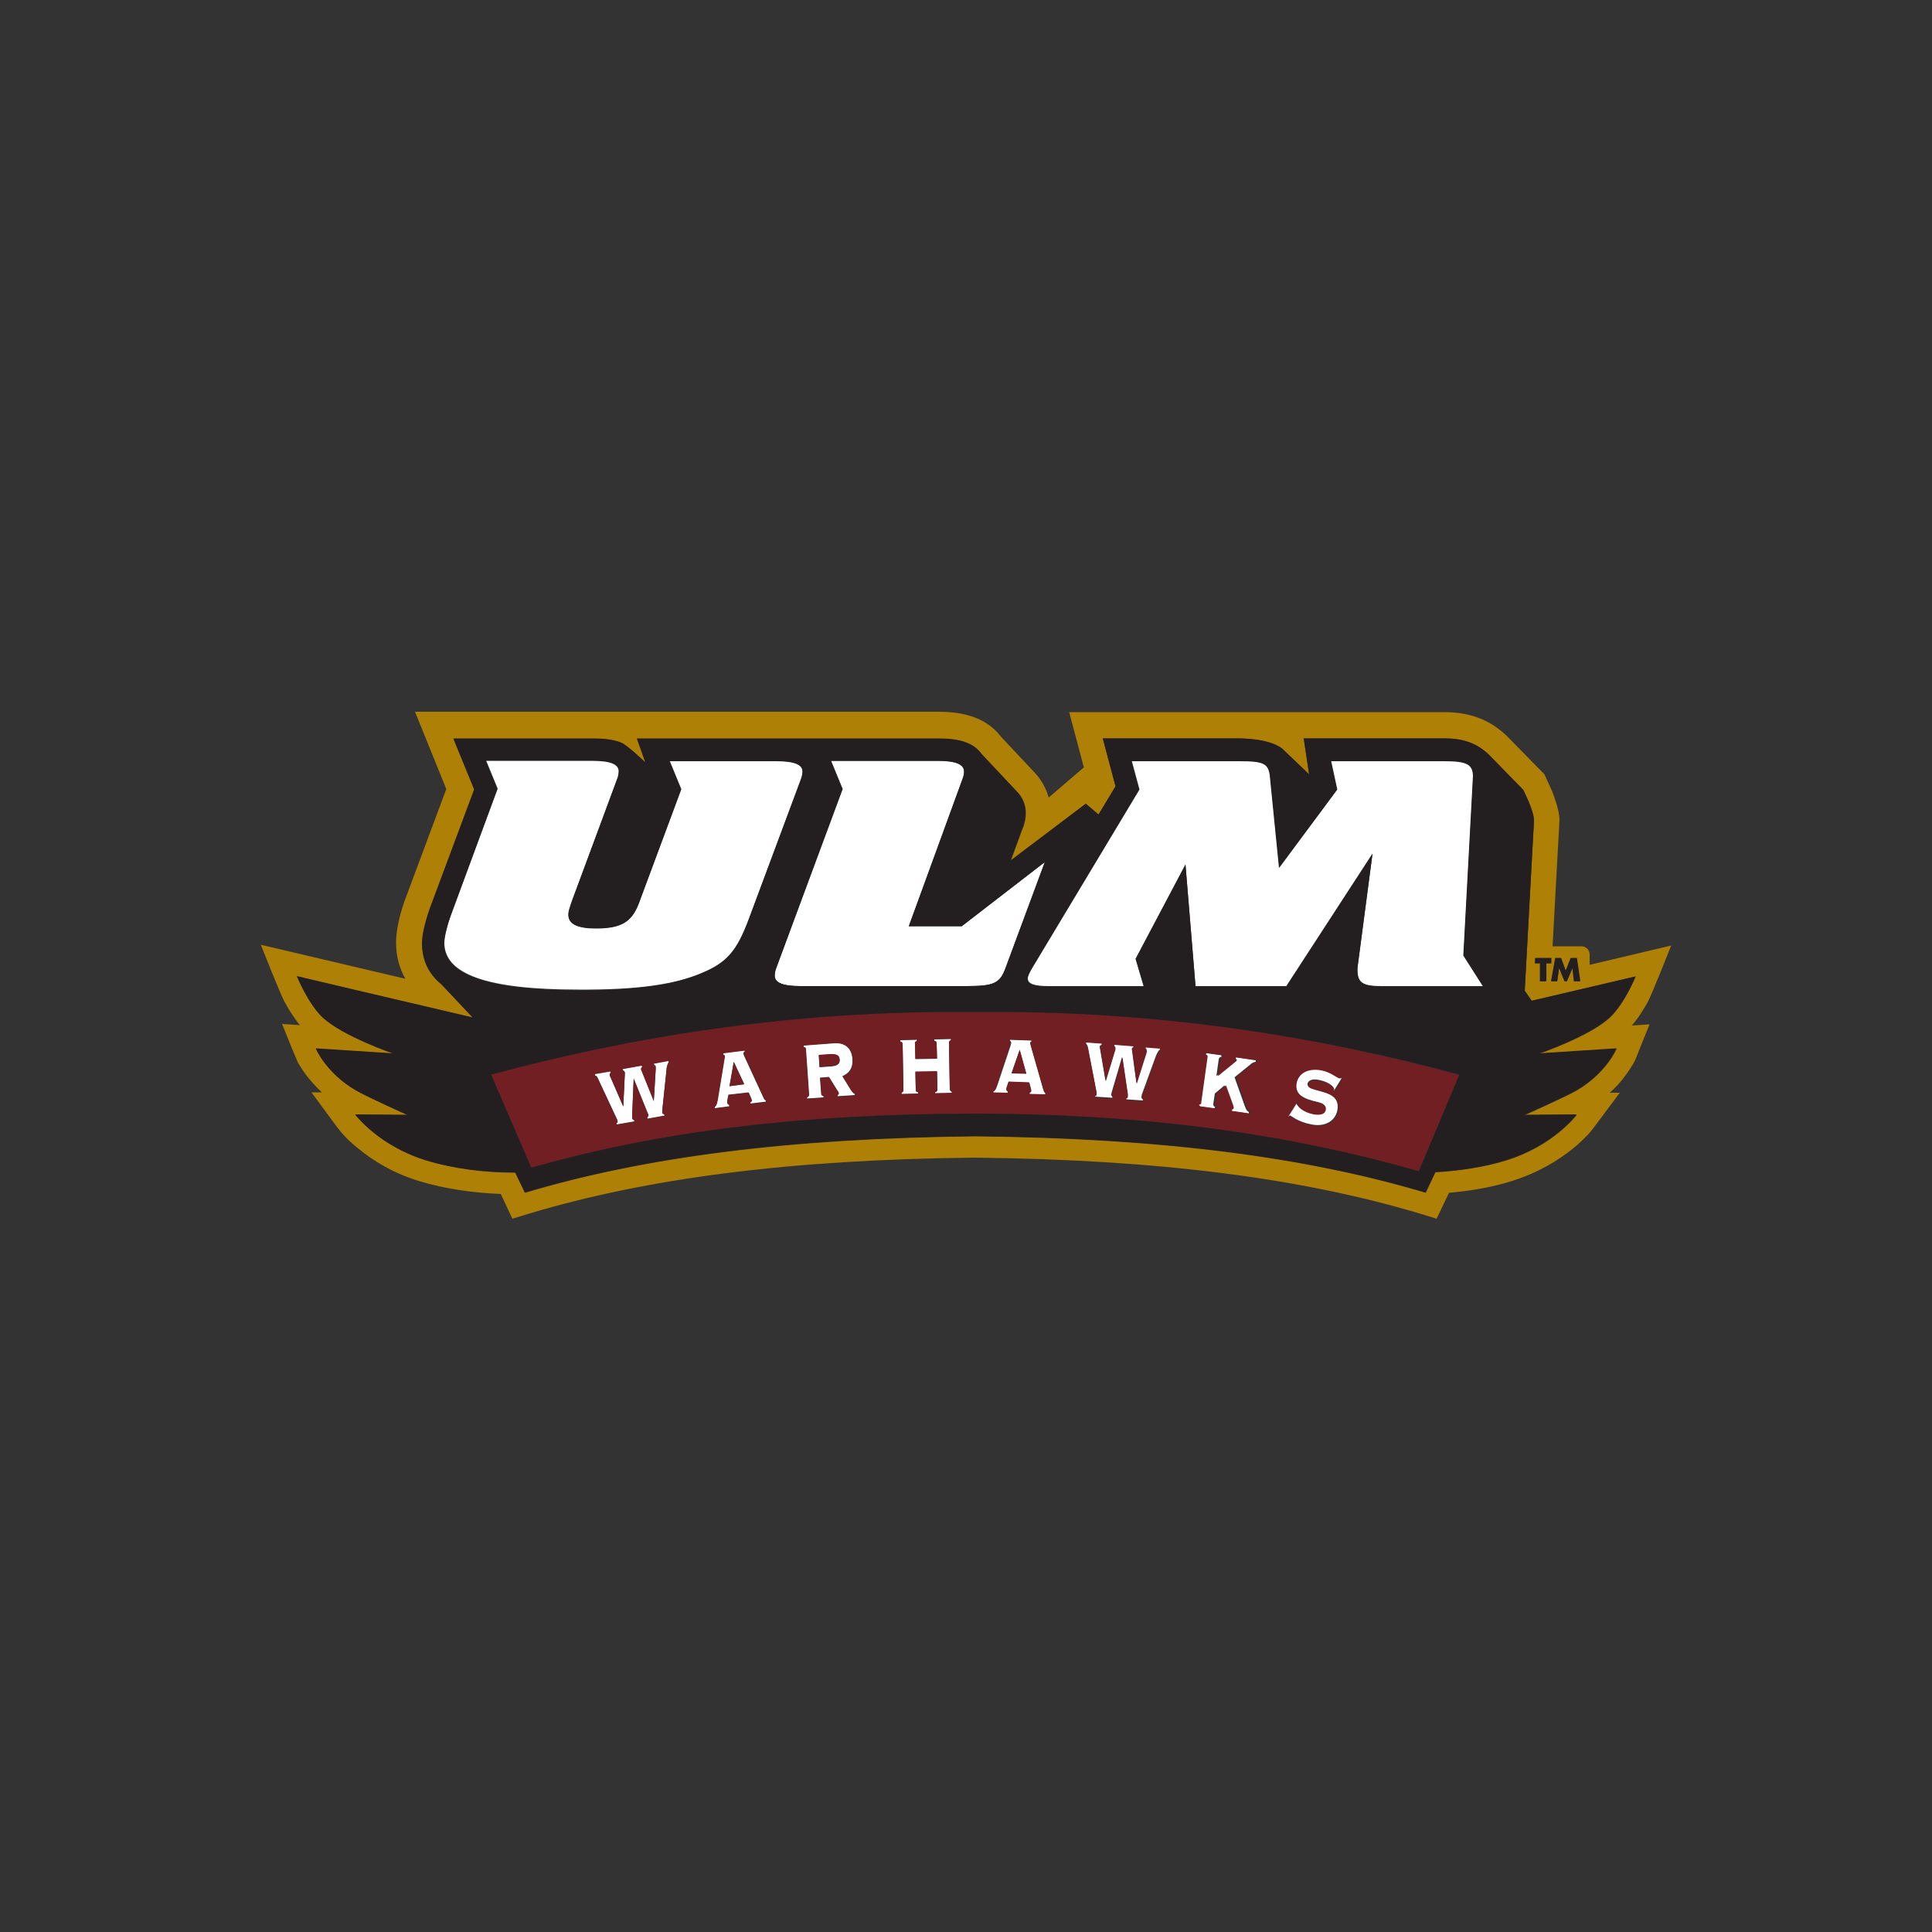
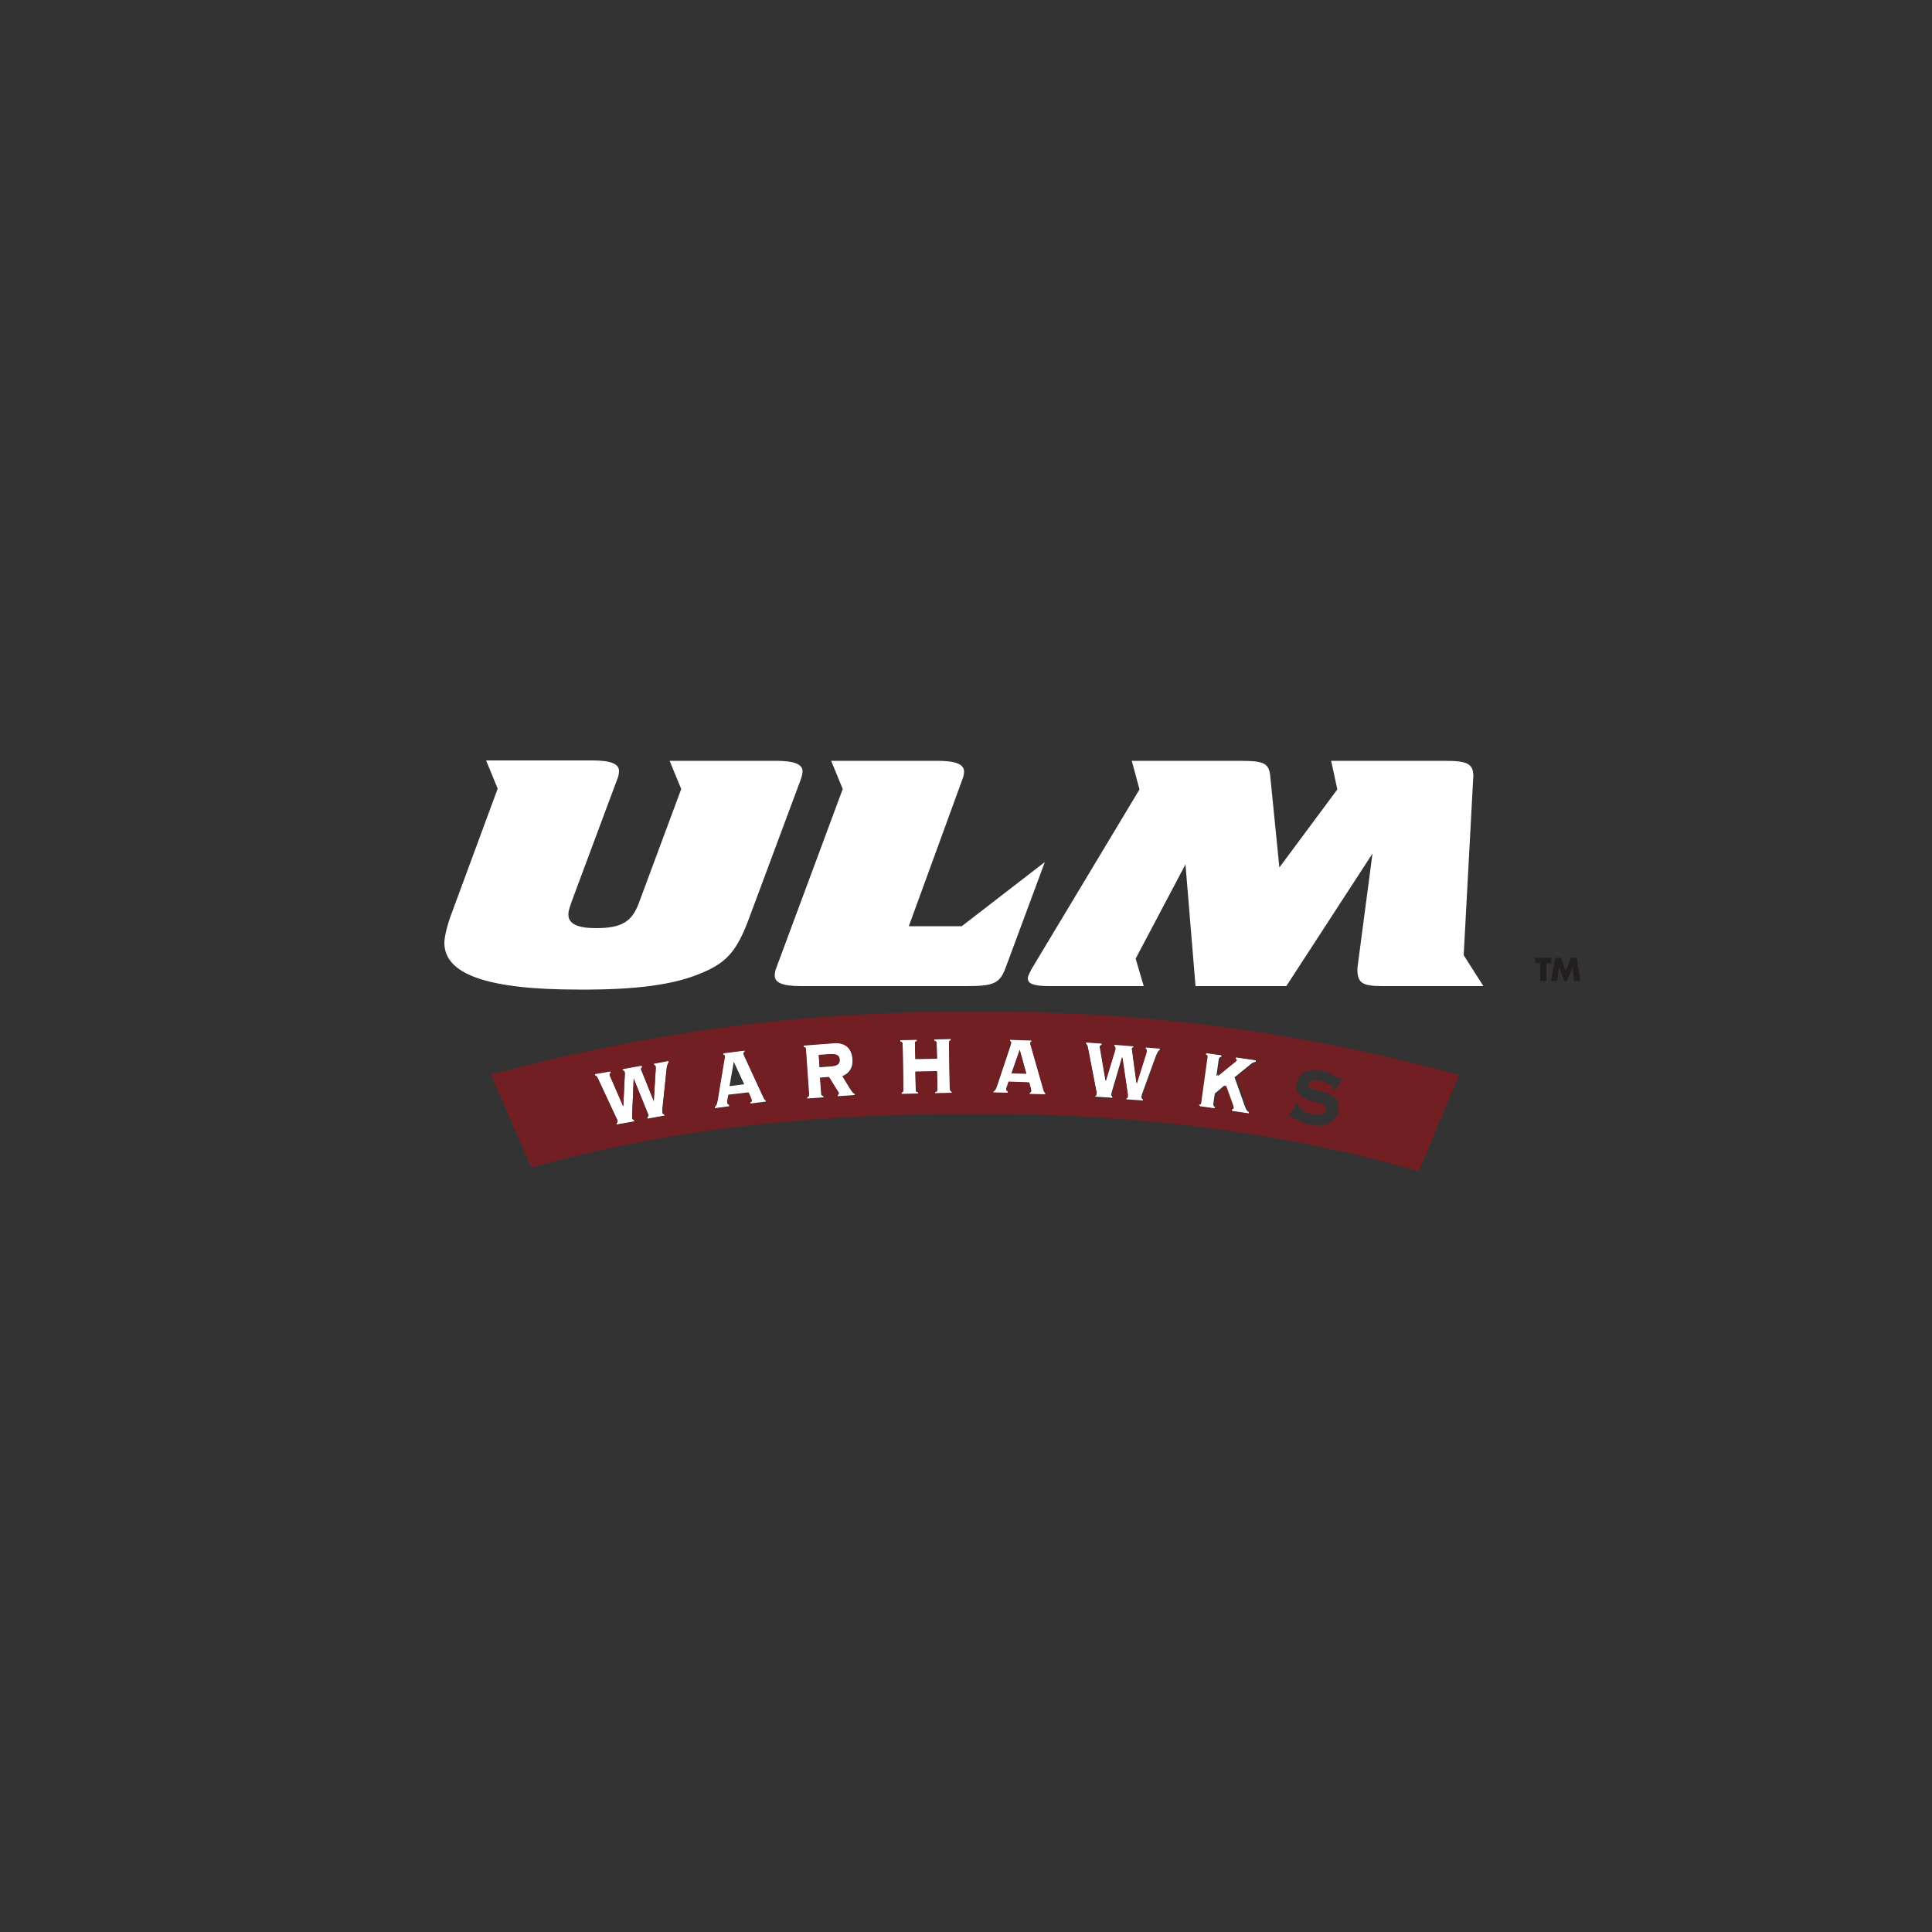
<svg xmlns="http://www.w3.org/2000/svg" version="1.1" id="Layer_1" x="0px" y="0px" viewBox="0 0 500 500" style="enable-background:new 0 0 500 500;" xml:space="preserve">
  <rect x="0" y="0" width="500" height="500" fill="#333333" stroke="none" />
  <style type="text/css">
	.st0{fill:#FFFFFF;}
	.st1{fill:#AF8006;}
	.st2{fill:#711F23;}
	.st3{fill:#231F20;}
</style>
  <g id="XMLID_1_">
    <path id="XMLID_3_" class="st0" d="M181.6,251.8c6.5-2.7,9.1-5.7,12.2-14l13.3-35.7c0.4-1.1,0.6-1.9,0.6-2.5c0-1.8-2.1-2.7-6.9-2.7   h-27.5l3,7.3l-11,29.6c-1.8,4.8-4.5,6.4-11.1,6.4c-4.7,0-7.1-1.1-7.1-3.5c0-0.8,0.1-1.3,1-3.8l11.7-31.4c0.3-0.6,0.4-1.6,0.4-2   c0-1.8-2.1-2.7-6.9-2.7h-27.5l3,7.3l-12,32.5c-1,2.6-1.8,5.9-1.8,7.4c0,8.1,11,12.1,34.6,12.1C164.9,256.2,174.6,254.8,181.6,251.8   " />
    <path id="XMLID_4_" class="st0" d="M200.9,250.5c-0.3,0.7-0.4,1.5-0.4,2c0,1.8,2,2.7,6.7,2.7h42.9c7.1,0,8.6-0.7,10.1-4.6   l10.2-27.5l-21.5,16.6h-13.7l13.9-38.1c0.3-0.7,0.4-1.5,0.4-1.9c0-1.9-2.1-2.8-6.9-2.8h-27.5l3,7.3L200.9,250.5L200.9,250.5z" />
    <path id="XMLID_5_" class="st0" d="M381.3,200.7c-0.1-3.1-1.6-3.8-7.5-3.8h-29.3l1.6,7.4l-15,20.2l-2.3-23c-0.3-4-1.3-4.6-8.1-4.6   h-27.8l2,7.4l-28,46.6c-0.4,0.8-0.9,1.7-0.9,2.3c0,1.4,1.6,2,5.5,2H296l-2.1-7.1l12.9-24.4l2.6,31.5h23.5l22.3-34.3l-3.9,29.6   c-0.1,3.8,1.1,4.7,6.4,4.7h26.2l-5.1-8L381.3,200.7L381.3,200.7z" />
    <path id="XMLID_6_" class="st0" d="M169.2,275.2l0.1,0.4c0.3,0.1,0.4,0.2,0.4,0.5c0,0,0,0.2,0,0.5l-0.5,8.3l-3.1-7.7   c-0.1-0.3-0.2-0.5-0.2-0.5c0-0.3,0.1-0.4,0.3-0.6l-0.1-0.4l-5,0.9l0.1,0.4c0.3,0.1,0.4,0.2,0.5,0.5c0,0.1,0,0.2,0,0.5l-0.4,8.3   l-3.3-7.6c-0.1-0.2-0.2-0.4-0.2-0.5c-0.1-0.3,0.1-0.5,0.3-0.6l-0.1-0.4l-4.1,0.7l0.1,0.4c0.4,0.1,0.5,0.3,0.7,0.7l4.9,10.5   c0.1,0.2,0.2,0.3,0.2,0.5c0.1,0.4,0,0.5-0.3,0.6l0.1,0.4l4.6-0.8l-0.1-0.4c-0.3-0.1-0.4-0.2-0.5-0.5c0-0.1,0-0.3,0-0.6l0.4-9.6   l3.6,8.9c0.1,0.2,0.2,0.4,0.2,0.5c0,0.3,0,0.4-0.3,0.6l0.1,0.4l4.4-0.8l-0.1-0.4c-0.3,0-0.5-0.2-0.5-0.4c0-0.2,0-0.4,0-0.6   l1.1-10.5c0.1-0.8,0.2-1.4,0.6-2l-0.1-0.4L169.2,275.2L169.2,275.2z" />
    <path id="XMLID_9_" class="st0" d="M188.8,281.1l1.1-6.3l2.7,5.8L188.8,281.1z M197.6,284.1l-4.9-10.6c-0.2-0.4-0.3-0.7-0.3-0.8   c0-0.3,0-0.4,0.3-0.5l0-0.4l-5.6,0.7l0,0.4c0.2,0,0.3,0.1,0.4,0.4c0,0.1,0,0.4-0.1,0.8l-1.7,10.3c-0.1,0.8-0.2,1.5-0.8,2l0,0.4   l3.8-0.5l0-0.4c-0.3-0.1-0.5-0.2-0.5-0.6c0-0.1,0-0.3,0-0.5l0.3-1.5l5.2-0.6l0.6,1.4c0.1,0.3,0.2,0.5,0.2,0.6   c0,0.2-0.1,0.4-0.4,0.5l0,0.4l4.1-0.5l0-0.4C197.9,284.7,197.8,284.5,197.6,284.1" />
    <path id="XMLID_12_" class="st0" d="M214.9,276l-2.8,0.2l-0.2-3.1l2.7-0.2c1.8-0.1,2.6,0.1,2.7,1.4   C217.4,275.4,216.6,275.9,214.9,276 M219.9,281.6l-1.9-3.1c1.9-0.8,2.8-2.3,2.6-4.5c-0.2-2.7-1.9-4.3-4.8-4.1l-7.9,0.6l0,0.4   c0.5,0.1,0.6,0.2,0.6,0.7l0.8,11.5c0,0.5,0,0.6-0.5,0.8l0,0.4l4.3-0.3l0-0.4c-0.5-0.1-0.6-0.2-0.6-0.7l-0.3-4l2.3-0.2l2.1,3.4   c0.2,0.3,0.4,0.5,0.4,0.7c0,0.2-0.1,0.4-0.3,0.5l0,0.4l4.5-0.3l0-0.4C220.8,283,220.4,282.4,219.9,281.6" />
    <path id="XMLID_13_" class="st0" d="M245.8,281.7l-0.2-11.6c0-0.5,0.1-0.6,0.5-0.8l0-0.4l-4.3,0.1l0,0.4c0.5,0.1,0.6,0.3,0.6,0.8   l0.1,3.8l-5.6,0.1l-0.1-3.8c0-0.5,0.1-0.6,0.5-0.8l0-0.4l-4.3,0.1l0,0.4c0.5,0.1,0.5,0.3,0.6,0.8l0.2,11.6c0,0.5-0.1,0.6-0.5,0.8   l0,0.4l4.3-0.1l0-0.4c-0.5-0.1-0.6-0.2-0.6-0.7l-0.1-4.5l5.6-0.1l0.1,4.5c0,0.5-0.1,0.6-0.6,0.8l0,0.4l4.3-0.1l0-0.4   C245.9,282.3,245.8,282.2,245.8,281.7" />
    <path id="XMLID_16_" class="st0" d="M263.9,271.7l1.7,6.2l-3.8-0.1L263.9,271.7L263.9,271.7z M260.9,282.5   c-0.3-0.1-0.4-0.3-0.4-0.6c0-0.1,0-0.3,0.1-0.4l0.5-1.5l5.3,0.2l0.4,1.5c0.1,0.3,0.1,0.5,0.1,0.6c0,0.2-0.1,0.4-0.4,0.5l0,0.4   l4.1,0.1l0-0.4c-0.4-0.2-0.4-0.4-0.5-0.8l-3.2-11.2c-0.1-0.4-0.2-0.7-0.2-0.8c0-0.3,0.1-0.4,0.3-0.4l0-0.4l-5.6-0.2l0,0.4   c0.2,0,0.3,0.1,0.3,0.4c0,0.1-0.1,0.4-0.2,0.8l-3.3,9.9c-0.3,0.8-0.4,1.5-1.1,1.9l0,0.4l3.9,0.1L260.9,282.5L260.9,282.5z" />
    <path id="XMLID_17_" class="st0" d="M281.5,271l2.2,11.4c0,0.2,0.1,0.4,0,0.5c0,0.4-0.1,0.5-0.4,0.5l0,0.4l4.6,0.3l0-0.4   c-0.3-0.1-0.4-0.3-0.3-0.5c0-0.1,0.1-0.3,0.1-0.5l2.7-9.2l1.4,9.5c0,0.2,0.1,0.4,0,0.6c0,0.3-0.1,0.4-0.4,0.5l0,0.4l4.4,0.3l0-0.4   c-0.3-0.1-0.4-0.3-0.4-0.5c0-0.2,0.1-0.4,0.1-0.6l3.6-9.9c0.3-0.7,0.5-1.3,1.1-1.8l0-0.4l-3.8-0.3l0,0.4c0.3,0.1,0.4,0.3,0.3,0.6   c0,0.1-0.1,0.2-0.1,0.5l-2.5,7.9l-1.1-8.2c0-0.3-0.1-0.5-0.1-0.6c0-0.3,0.2-0.4,0.4-0.5l0-0.4l-5-0.3l0,0.4   c0.3,0.1,0.4,0.3,0.3,0.6c0,0.1,0,0.2-0.1,0.5l-2.4,7.9l-1.4-8.2c0-0.2-0.1-0.4-0.1-0.6c0-0.3,0.2-0.4,0.5-0.5l0-0.4l-4.1-0.3   l0,0.4C281.4,270.4,281.5,270.6,281.5,271" />
    <path id="XMLID_18_" class="st0" d="M314.5,286.5c-0.4-0.2-0.5-0.3-0.5-0.8l0.4-2.7l2.5-2.1l1.8,5c0.1,0.3,0.3,0.5,0.2,0.8   c0,0.2-0.2,0.3-0.4,0.4l-0.1,0.4l4.8,0.7l0-0.4c-0.6-0.3-0.8-0.9-1.1-1.7l-2.6-7.3l4.2-3.4c0.3-0.3,0.7-0.5,1.3-0.6l0-0.4l-5.5-0.8   l-0.1,0.4c0.3,0,0.4,0.1,0.3,0.4c0,0.1-0.2,0.3-0.6,0.6l-4.3,3.5l0.6-4.3c0.1-0.5,0.2-0.6,0.7-0.7l0-0.4l-4.3-0.6l-0.1,0.4   c0.4,0.2,0.5,0.3,0.4,0.8l-1.6,11.5c-0.1,0.5-0.2,0.6-0.6,0.7l0,0.4l4.3,0.6L314.5,286.5L314.5,286.5z" />
-     <path id="XMLID_19_" class="st0" d="M335.8,285.2l-0.2-0.2l-2.4,3.8l0.2,0.2c0.2-0.2,0.4-0.4,0.5-0.3c0.2,0,1.8,1.6,5.5,2.3   c3.6,0.7,6.1-0.9,6.7-3.6c0.5-2.7-0.9-4.2-4.3-5.1c-2.3-0.6-3.6-0.8-3.4-1.9c0.2-0.8,1.3-1.3,3-0.9c2.1,0.4,3.9,1.6,3.7,2.3   c0,0.1-0.1,0.2-0.1,0.3l0.2,0.2l2.1-3.4l-0.2-0.2c-0.2,0.3-0.3,0.3-0.6,0.2c-0.7-0.1-2.2-1.6-4.8-2.1c-3.4-0.7-5.8,0.7-6.3,3.2   c-0.5,2.5,1,4,4.4,4.9c2.1,0.5,3.4,0.7,3.1,2.2c-0.2,1-1.3,1.4-3.1,1.1c-2.6-0.5-4.5-2.1-4.3-3L335.8,285.2" />
-     <path id="XMLID_24_" class="st1" d="M418.4,271.4c0,0-2.6,6.3-10.3,10.8c-2.9,1.7-13.5,6.4-13.5,6.4l13.5-0.1c0,0-6,8.1-18.5,11.9   c-5.6,1.7-11.8,2.6-18.1,3l-2.5,5.3c-30.9-9.2-68-14.1-116.5-14.6c-48.6,0.5-85.8,5.4-116.6,14.6l-2.5-5.2c-8,0-15.9-1-22.9-3.1   c-12.5-3.8-18.5-11.9-18.5-11.9l13.5,0.1c0,0-10.5-4.7-13.4-6.4c-7.7-4.5-10.3-10.8-10.3-10.8l20,1.3c0,0-12.8-4.4-18.1-9.2   c-3.9-3.6-6.8-10.8-6.8-10.8s24.9,5.9,45.5,10.7c-3.1-3.3-7.9-8.4-8.1-8.6c-3.2-2.6-5-6.1-5-10.6c0-2.7,1.2-6.8,2.2-9.5l11.3-30.3   l-5.4-13.2h36.1c2.6,0,5.2,0.2,7.4,1.1c1.5,0.6,6.2,5.1,6.2,5.1l-2.2-6.2h77.9c2.6,0,5.2,0.2,7.5,1.1c1.4,0.6,2.8,1.5,3.8,2.9   l9.2,9.8c1.2,1.3,2.2,3.1,2.2,5.5c0,1.3-0.3,2.8-0.9,4.1l-3,8.2L281,208l3.3,2.8l4.4-7.3l-3.3-12.4h35.3c8.6,0.2,11.2,2.6,11.6,3.1   l6.5,6.2l-1.4-9.3h36.4c4.5,0,8.4,1,11.9,4.6l8.5,8.7c0,0,0.7,1.4,1.4,3c0.7,1.6,1.4,3.5,1.4,4.9l-2.4,44.1l1.8,2.6   c14.5-3.4,26.9-6.3,26.9-6.3s-2.9,7.2-6.8,10.8c-5.3,4.8-18.1,9.2-18.1,9.2L418.4,271.4L418.4,271.4z M397.3,248h4.1v1.3h-1.3v4.7   h-1.6v-4.7h-1.3L397.3,248L397.3,248z M402.5,248h1.5l1.2,3.2l1.3-3.2h1.5l0.9,6h-1.6l-0.4-3.5h0l-1.4,3.5h-0.6l-1.4-3.5h0   l-0.5,3.5h-1.5L402.5,248z M426.4,259.4c1.3-2.5,6.1-14.7,6.1-14.7l-21.1,5V247c0-1.1-0.9-2.1-2.1-2.1h-7.5l1.8-32.8   c-0.1-2.7-1.4-5.9-1.9-7.3c-0.8-1.8-2-4.4-2-4.4l-9.3-9.5c-5.1-5.2-11-6.6-16.6-6.6h-97.1l3.8,14.3l-9.1,7.8   c-0.7-2.5-1.9-4.5-3.4-6.2l-9-9.6c-1.8-2.4-4.2-3.9-6.4-4.8c-3.5-1.4-7.2-1.6-9.9-1.6H107.4l8.1,20l-10.4,27.9   c-1.1,2.8-2.6,7.8-2.6,11.8c0,3.7,0.9,6.7,2.4,9.4c-19.2-4.5-37.4-8.8-37.4-8.8s4.8,12.2,6.1,14.7c0.9,1.7,2.3,4,4,6.1l-4.6-0.3   c0,0,1.9,4.7,2.5,6.2c0.7,1.6,1.4,3.3,1.6,3.8c0.5,0.8,1.2,2,2.2,3.3c1,1.3,2.3,2.8,4,4.4l-2.7,0c0,0,3.8,5.1,5,6.8   c1.2,1.6,2.6,3.5,3.2,4.1c0.9,1,2.2,2.3,4,3.7c3.5,2.9,8.8,6.3,15.8,8.4c6.6,2,13.8,3,21,3.3l3,6.4l4.6-1.4   c30.2-9,66.7-13.9,115-14.4c48.2,0.5,84.8,5.4,115,14.4l4.6,1.4l3.2-6.7c5.5-0.5,11-1.4,16.1-3c7.1-2.2,12.3-5.5,15.9-8.4   c1.8-1.4,3.1-2.8,4-3.7c0.6-0.6,2-2.5,3.2-4.1c1.2-1.6,5-6.7,5-6.7l-2.6,0c1.7-1.5,3-3,4-4.4c1-1.3,1.7-2.5,2.2-3.3   c0.3-0.5,1-2.2,1.6-3.8c0.6-1.5,2.5-6.2,2.5-6.2l-4.6,0.3C424.1,263.4,425.4,261.1,426.4,259.4" />
-     <polygon id="XMLID_25_" class="st2" points="188.8,281.1 192.6,280.6 189.9,274.8  " />
    <polygon id="XMLID_26_" class="st2" points="263.9,271.7 261.8,277.7 265.6,277.8 263.9,271.7  " />
    <path id="XMLID_27_" class="st2" d="M214.6,272.8l-2.7,0.2l0.2,3.1l2.8-0.2c1.7-0.1,2.5-0.6,2.4-1.8   C217.2,273,216.4,272.7,214.6,272.8" />
    <path id="XMLID_37_" class="st2" d="M257,282.4c0.6-0.4,0.8-1,1.1-1.9l3.3-9.9c0.1-0.4,0.2-0.7,0.2-0.8c0-0.3-0.1-0.4-0.3-0.4   l0-0.4l5.6,0.2l0,0.4c-0.2,0-0.3,0.1-0.3,0.4c0,0.1,0.1,0.4,0.2,0.8l3.2,11.2c0.1,0.3,0.2,0.6,0.5,0.8l0,0.4l-4.1-0.1l0-0.4   c0.3-0.1,0.4-0.2,0.4-0.5c0-0.1,0-0.3-0.1-0.6l-0.4-1.5l-5.3-0.2l-0.5,1.5c-0.1,0.2-0.1,0.3-0.1,0.4c0,0.3,0.1,0.5,0.4,0.6l0,0.4   l-3.9-0.1L257,282.4L257,282.4z M281.1,269.8l4.1,0.3l0,0.4c-0.3,0.1-0.4,0.2-0.5,0.5c0,0.1,0,0.3,0.1,0.6l1.4,8.2l2.4-7.9   c0.1-0.3,0.1-0.4,0.1-0.5c0-0.3-0.1-0.4-0.3-0.6l0-0.4l5,0.4l0,0.4c-0.3,0.1-0.4,0.2-0.4,0.5c0,0.1,0,0.2,0.1,0.6l1.1,8.2l2.5-7.9   c0.1-0.3,0.1-0.5,0.1-0.5c0-0.3-0.1-0.4-0.3-0.6l0-0.4l3.8,0.3l0,0.4c-0.5,0.5-0.8,1.1-1.1,1.8l-3.6,9.9c-0.1,0.2-0.1,0.4-0.1,0.6   c0,0.2,0.1,0.4,0.4,0.5l0,0.4l-4.4-0.3l0-0.4c0.3-0.1,0.4-0.2,0.4-0.5c0-0.1,0-0.3,0-0.6l-1.4-9.5l-2.7,9.2   c-0.1,0.2-0.1,0.4-0.1,0.5c0,0.3,0.1,0.4,0.3,0.6l0,0.4l-4.6-0.3l0-0.4c0.3-0.1,0.4-0.2,0.4-0.5c0-0.1,0-0.3,0-0.5l-2.2-11.4   c-0.1-0.4-0.2-0.6-0.5-0.8L281.1,269.8L281.1,269.8z M310.3,285.9c0.5-0.1,0.6-0.2,0.6-0.7l1.6-11.5c0.1-0.5,0-0.6-0.4-0.8l0.1-0.4   l4.3,0.6l0,0.4c-0.5,0.1-0.6,0.2-0.7,0.7l-0.6,4.3l4.3-3.5c0.4-0.3,0.6-0.5,0.6-0.6c0-0.2-0.1-0.3-0.3-0.4l0.1-0.4l5.5,0.8l0,0.4   c-0.6,0-1,0.3-1.3,0.6l-4.2,3.4l2.6,7.3c0.3,0.9,0.5,1.5,1.1,1.7l0,0.4l-4.8-0.7l0.1-0.4c0.2,0,0.4-0.2,0.4-0.4   c0-0.2-0.1-0.5-0.2-0.8l-1.8-5l-2.5,2.1l-0.4,2.7c-0.1,0.5,0,0.6,0.5,0.8l0,0.4l-4.3-0.6L310.3,285.9z M340,288.4   c1.8,0.3,2.9-0.1,3.1-1.1c0.3-1.5-1.1-1.7-3.1-2.2c-3.4-0.8-4.9-2.4-4.4-4.9c0.5-2.4,2.9-3.8,6.3-3.2c2.6,0.5,4.1,2,4.8,2.1   c0.2,0,0.4,0,0.6-0.2l0.2,0.2l-2.1,3.4l-0.2-0.2c0-0.2,0.1-0.2,0.1-0.3c0.1-0.7-1.6-1.9-3.7-2.3c-1.8-0.3-2.9,0.1-3,0.9   c-0.2,1.1,1,1.2,3.4,1.9c3.4,0.9,4.8,2.3,4.3,5.1c-0.5,2.6-3.1,4.3-6.7,3.6c-3.7-0.7-5.3-2.3-5.5-2.3c-0.1,0-0.3,0.1-0.5,0.3   l-0.2-0.2l2.4-3.8l0.2,0.2l-0.1,0.2C335.5,286.3,337.3,287.9,340,288.4 M242,282.9l0-0.4c0.5-0.1,0.6-0.3,0.6-0.8l-0.1-4.5   l-5.6,0.1l0.1,4.5c0,0.5,0.1,0.6,0.6,0.8l0,0.4l-4.3,0.1l0-0.4c0.5-0.1,0.5-0.3,0.5-0.8l-0.2-11.6c0-0.5-0.1-0.6-0.6-0.8l0-0.4   l4.3-0.1l0,0.4c-0.5,0.1-0.6,0.3-0.5,0.8l0.1,3.8l5.6-0.1l-0.1-3.8c0-0.5-0.1-0.6-0.6-0.8l0-0.4l4.3-0.1l0,0.4   c-0.5,0.1-0.5,0.3-0.5,0.8l0.2,11.6c0,0.5,0.1,0.6,0.6,0.8l0,0.4L242,282.9L242,282.9z M216.8,283.8l0-0.4c0.2-0.1,0.4-0.3,0.3-0.5   c0-0.2-0.2-0.4-0.4-0.7l-2.1-3.4l-2.3,0.2l0.3,4c0,0.5,0.1,0.6,0.6,0.7l0,0.4l-4.3,0.3l0-0.4c0.4-0.2,0.5-0.3,0.5-0.8l-0.8-11.5   c0-0.5-0.1-0.6-0.6-0.7l0-0.4l7.9-0.6c2.9-0.2,4.6,1.4,4.8,4.1c0.2,2.2-0.7,3.7-2.6,4.5l1.9,3.1c0.5,0.8,0.8,1.3,1.4,1.5l0,0.4   L216.8,283.8L216.8,283.8z M194.2,285.7l0-0.4c0.3-0.1,0.4-0.3,0.4-0.5c0-0.1-0.1-0.3-0.2-0.6l-0.6-1.4l-5.2,0.6l-0.3,1.5   c0,0.2,0,0.3,0,0.5c0,0.3,0.2,0.5,0.5,0.6l0,0.4l-3.8,0.5l0-0.4c0.6-0.5,0.6-1.2,0.8-2l1.7-10.3c0.1-0.4,0.1-0.7,0.1-0.8   c0-0.3-0.1-0.4-0.4-0.4l0-0.4l5.6-0.7l0,0.4c-0.2,0.1-0.3,0.2-0.3,0.5c0,0.1,0.1,0.4,0.3,0.8l4.9,10.6c0.2,0.3,0.2,0.6,0.7,0.7   l0,0.4L194.2,285.7L194.2,285.7z M172.5,276.9l-1.1,10.5c0,0.2,0,0.4,0,0.6c0,0.2,0.2,0.3,0.5,0.4l0.1,0.4l-4.4,0.8l-0.1-0.4   c0.2-0.2,0.3-0.3,0.3-0.6c0-0.1-0.1-0.3-0.2-0.5l-3.6-8.9l-0.4,9.6c0,0.2,0,0.4,0,0.6c0.1,0.3,0.2,0.4,0.5,0.5l0.1,0.4l-4.6,0.8   l-0.1-0.4c0.3-0.1,0.4-0.3,0.3-0.6c0-0.1-0.1-0.3-0.2-0.5l-4.9-10.5c-0.2-0.3-0.3-0.5-0.7-0.7l-0.1-0.4l4.1-0.7l0.1,0.4   c-0.3,0.1-0.4,0.3-0.3,0.6c0,0.1,0.1,0.3,0.2,0.5l3.3,7.6l0.4-8.3c0-0.3,0-0.5,0-0.5c-0.1-0.3-0.2-0.4-0.5-0.5l-0.1-0.4l5-0.9   l0.1,0.4c-0.2,0.1-0.3,0.3-0.3,0.6c0,0.1,0.1,0.2,0.2,0.5l3.1,7.7l0.5-8.3c0-0.3,0-0.5,0-0.5c0-0.3-0.2-0.4-0.4-0.5l-0.1-0.4   l3.8-0.7l0.1,0.4C172.7,275.5,172.5,276.1,172.5,276.9 M252.4,261.9c-47.7-0.5-89.3,6.5-125.3,16.2l10.4,24.1   c33.9-9.6,69.8-13.9,114.9-14c45,0.1,81,5.3,114.8,14.9l10.4-24.9C341.7,268.4,300,261.4,252.4,261.9" />
    <polygon id="XMLID_38_" class="st3" points="398.6,253.9 400.2,253.9 400.2,249.3 401.5,249.3 401.5,247.9 397.3,247.9    397.3,249.3 398.6,249.3  " />
    <polygon id="XMLID_39_" class="st3" points="403,253.9 403.5,250.5 403.5,250.5 404.9,253.9 405.5,253.9 407,250.5 407,250.5    407.4,253.9 409,253.9 408.1,247.9 406.5,247.9 405.2,251.2 404,247.9 402.5,247.9 401.4,253.9  " />
-     <path id="XMLID_45_" class="st3" d="M357.7,255.3c-5.2,0-6.5-1-6.4-4.7l3.9-29.6l-22.3,34.3h-23.5l-2.6-31.5l-12.9,24.4l2.1,7.1   h-24.6c-4,0-5.5-0.6-5.5-2c0-0.6,0.4-1.5,0.9-2.3l28-46.6l-2-7.4h27.8c6.8,0,7.8,0.6,8.1,4.6l2.3,23l15-20.2l-1.6-7.4h29.3   c5.9,0,7.4,0.8,7.5,3.8l-2.5,46.5l5.1,8L357.7,255.3L357.7,255.3z M367.2,303.1c-33.9-9.6-69.8-14.8-114.8-14.9   c-45.1,0.1-81.1,4.4-114.9,14l-10.4-24.1c36-9.7,77.6-16.7,125.3-16.2c47.7-0.5,89.3,6.5,125.3,16.2L367.2,303.1L367.2,303.1z    M114.9,244.1c0-1.6,0.9-4.8,1.8-7.4l12-32.5l-3-7.3h27.5c4.8,0,6.9,0.9,6.9,2.7c0,0.4-0.1,1.4-0.4,2L148.1,233c-0.8,2.4-1,3-1,3.8   c0,2.4,2.4,3.5,7.1,3.5c6.5,0,9.2-1.6,11.1-6.4l11-29.6l-3-7.3h27.5c4.8,0,6.9,0.9,6.9,2.7c0,0.6-0.1,1.5-0.6,2.5l-13.3,35.7   c-3.1,8.3-5.7,11.3-12.2,14c-7.1,3-16.7,4.4-32.2,4.4C126,256.2,114.9,252.3,114.9,244.1 M242.6,196.9c4.8,0,6.9,0.9,6.9,2.8   c0,0.4-0.1,1.2-0.4,1.9l-13.9,38.1h13.7l21.5-16.6l-10.2,27.5c-1.4,3.9-3,4.6-10.1,4.6h-42.9c-4.7,0-6.7-0.9-6.7-2.7   c0-0.5,0.1-1.3,0.4-2l17.1-46.3l-3-7.3H242.6z M423.3,252.7c0,0-12.4,2.9-26.9,6.3l-1.8-2.6l2.4-44.1c-0.1-1.3-0.8-3.3-1.4-4.9   c-0.7-1.6-1.4-3-1.4-3l-8.5-8.7c-3.5-3.6-7.4-4.6-11.9-4.6h-36.4l1.4,9.3l-6.5-6.2c-0.4-0.5-3-3-11.6-3.1h-35.3l3.3,12.4l-4.4,7.3   L281,208l-19.5,14.7l3-8.2c0.5-1.3,0.9-2.8,0.9-4.1c0-2.3-0.9-4.2-2.2-5.5l-9.2-9.8c-1-1.4-2.4-2.4-3.8-2.9   c-2.2-0.9-4.9-1.1-7.5-1.1h-77.9l2.2,6.2c0,0-4.7-4.5-6.2-5.1c-2.2-0.9-4.8-1.1-7.4-1.1h-36.1l5.4,13.2l-11.3,30.3   c-1,2.7-2.2,6.8-2.2,9.5c0,4.5,1.8,8,5,10.6c0.2,0.2,5,5.3,8.1,8.6c-20.6-4.8-45.5-10.7-45.5-10.7s2.9,7.2,6.8,10.8   c5.3,4.8,18.1,9.2,18.1,9.2l-20-1.3c0,0,2.6,6.3,10.3,10.8c2.9,1.7,13.4,6.4,13.4,6.4l-13.5-0.1c0,0,6,8.1,18.5,11.9   c7,2.1,14.9,3.1,22.9,3.1l2.5,5.2c30.9-9.2,68-14.1,116.6-14.6c48.5,0.5,85.7,5.4,116.5,14.6l2.5-5.3c6.3-0.3,12.5-1.3,18.1-3   c12.5-3.8,18.5-11.9,18.5-11.9l-13.5,0.1c0,0,10.5-4.7,13.5-6.4c7.7-4.5,10.3-10.8,10.3-10.8l-20,1.3c0,0,12.8-4.4,18.1-9.2   C420.4,259.9,423.3,252.7,423.3,252.7" />
  </g>
</svg>